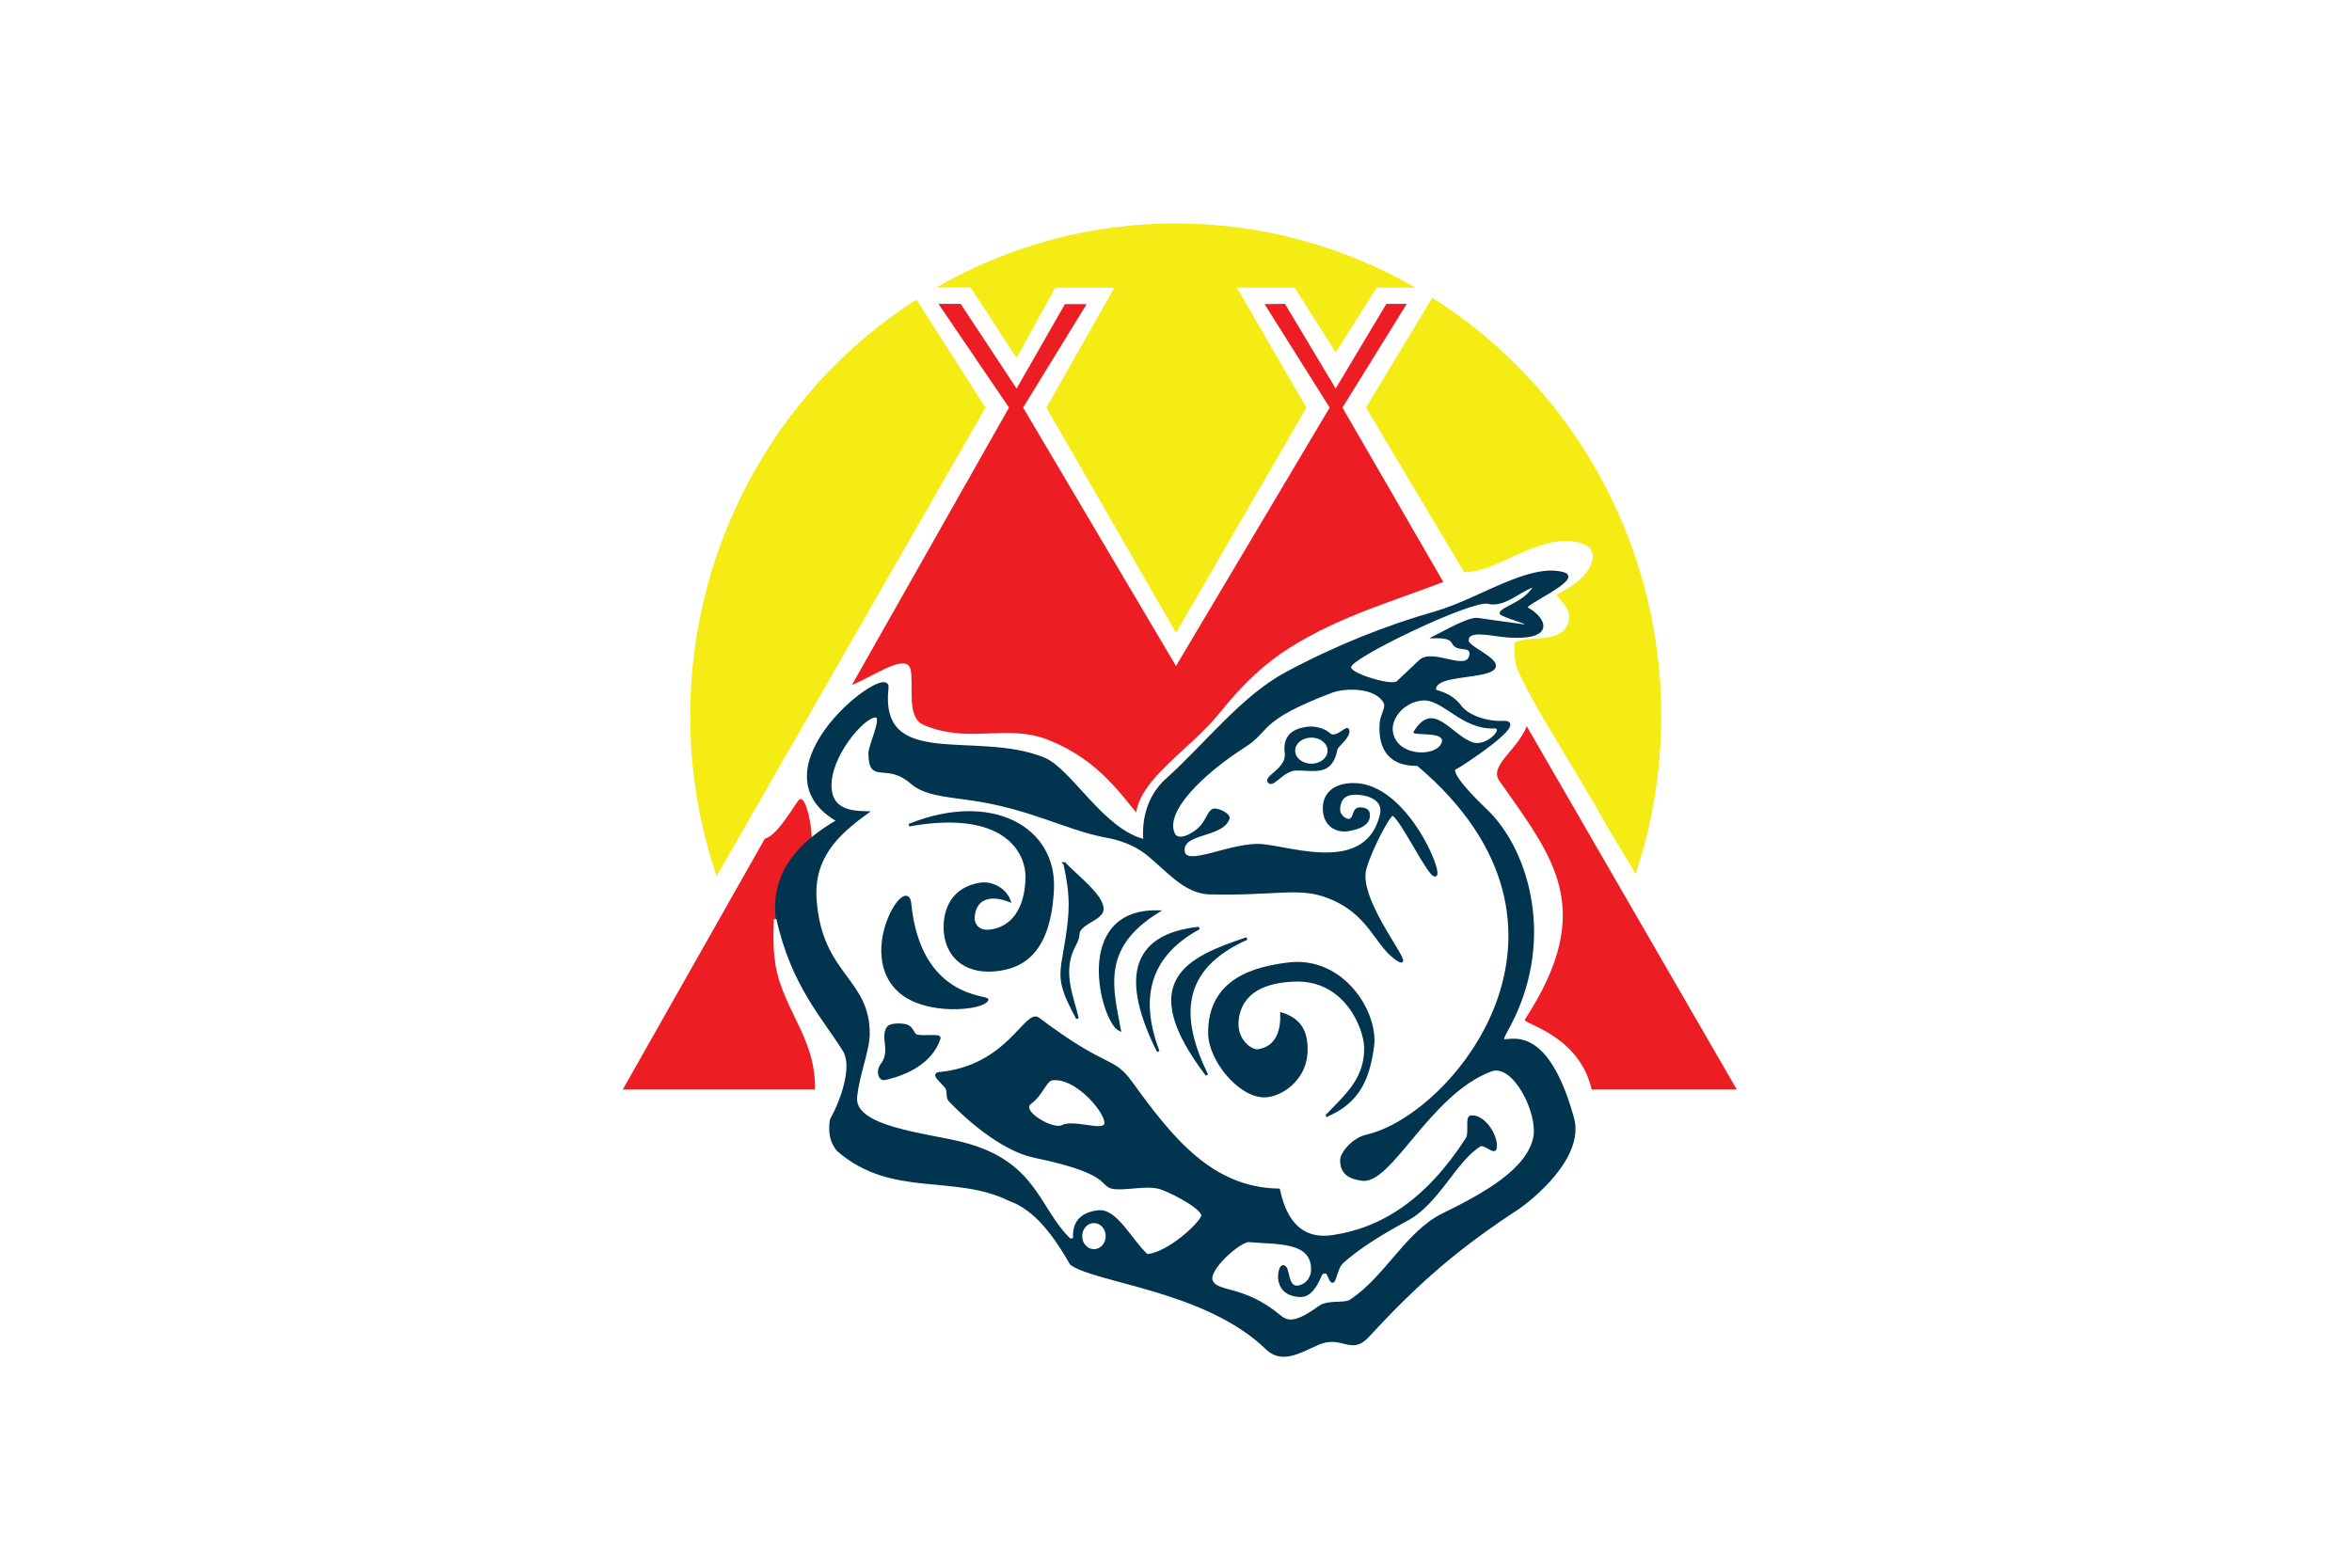
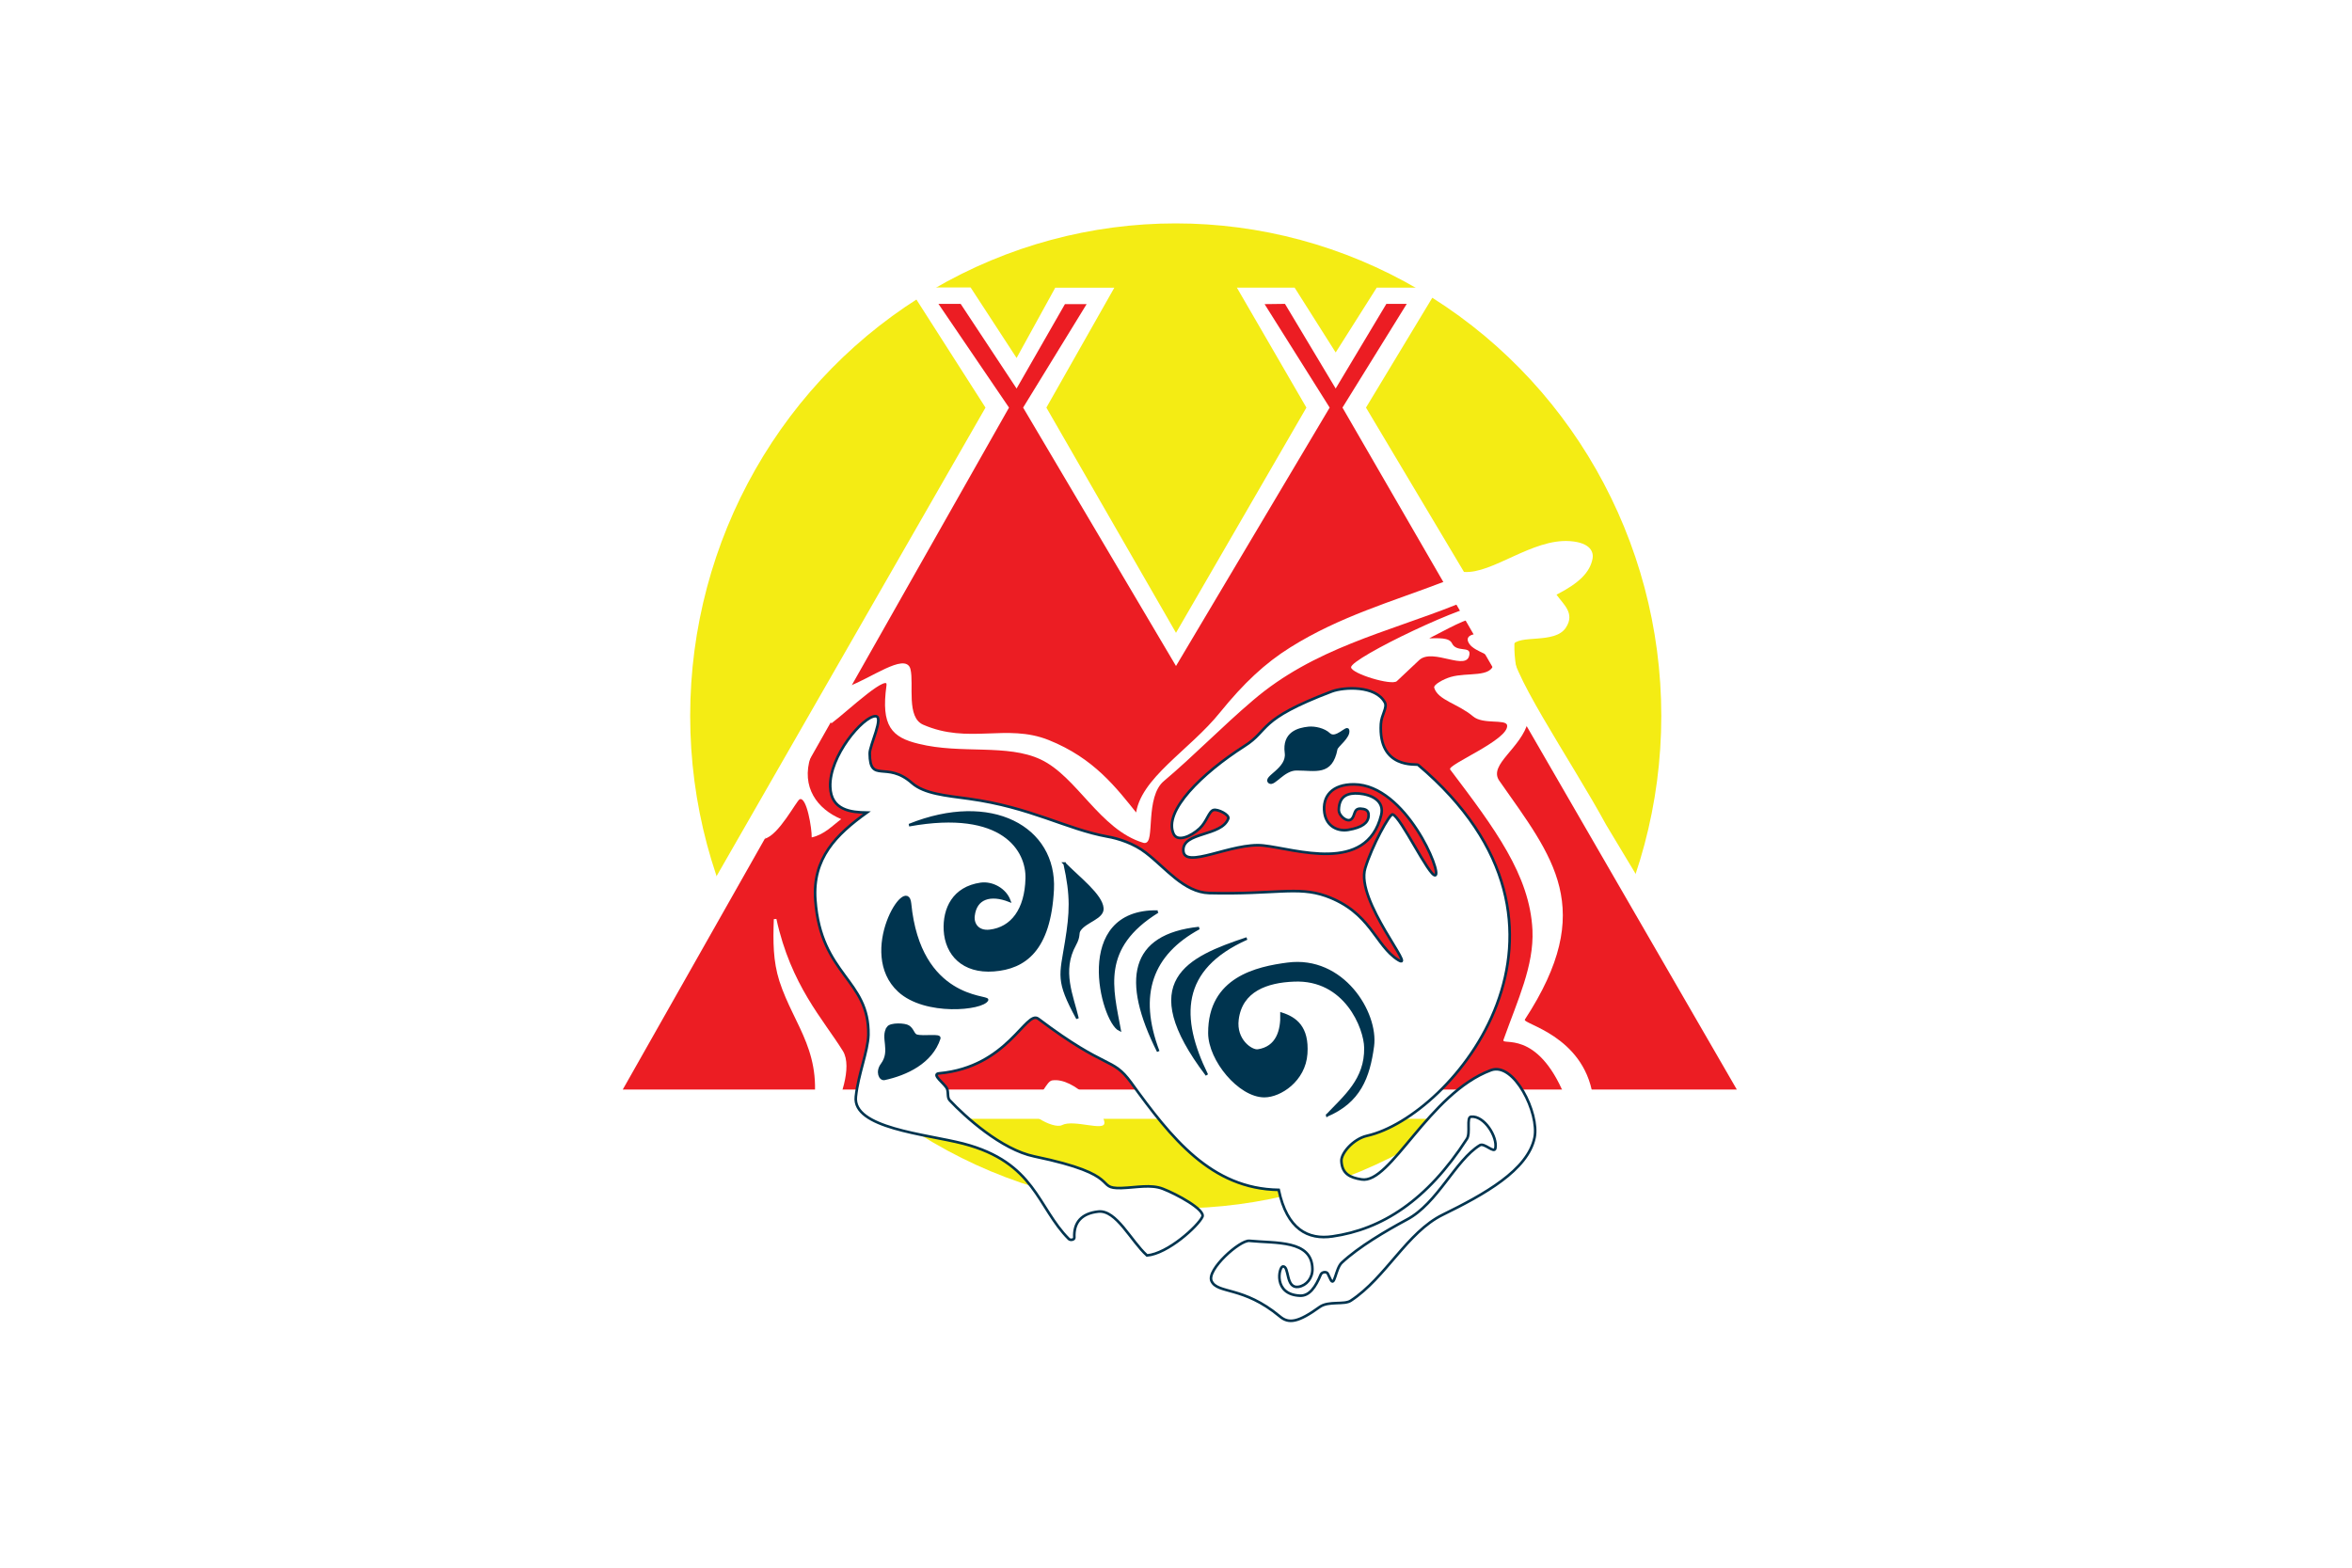
<svg xmlns="http://www.w3.org/2000/svg" xmlns:ns1="http://sodipodi.sourceforge.net/DTD/sodipodi-0.dtd" xmlns:ns2="http://www.inkscape.org/namespaces/inkscape" width="900" height="600" viewBox="0 0 9 6" version="1.1" id="svg12" ns1:docname="Altai Republic flag submission 11.svg" xml:space="preserve" ns2:version="1.2.1 (9c6d41e410, 2022-07-14)">
  <defs id="defs16" />
  <ns1:namedview id="namedview14" pagecolor="#ffffff" bordercolor="#000000" borderopacity="0.25" ns2:showpageshadow="2" ns2:pageopacity="0.0" ns2:pagecheckerboard="0" ns2:deskcolor="#d1d1d1" showgrid="false" ns2:zoom="0.70710678" ns2:cx="511.2382" ns2:cy="286.37825" ns2:window-width="1920" ns2:window-height="1001" ns2:window-x="-9" ns2:window-y="-9" ns2:window-maximized="1" ns2:current-layer="svg12" />
  <title id="title2">Flag of Ghana</title>
  <path fill="#006b3f" d="m0 0h9v6H0z" id="path4" style="fill:#ffffff" />
  <g id="g58067">
    <ellipse style="fill:#f4ec14;fill-opacity:1;stroke:none;stroke-width:0.011;stroke-dasharray:none;stroke-opacity:1;stop-color:#000000" id="path45496" cx="4.499" cy="2.74" rx="1.858" ry="1.885" />
    <g id="g54120" transform="translate(-0.105,0.41)">
      <path style="fill:#ffffff;fill-opacity:1;stroke:none;stroke-width:0.01;stroke-dasharray:none;stroke-opacity:1;stop-color:#000000" d="M 4.109,1.15 4.605,2.012 5.104,1.15 4.838,0.691 H 5.059 L 5.216,0.939 5.373,0.691 5.609,0.691 5.332,1.15 5.707,1.779 c 0.109,0.008 0.261,-0.128 0.405,-0.118 0.083,0.006 0.091,0.045 0.087,0.067 -0.01,0.053 -0.052,0.094 -0.138,0.138 0.026,0.037 0.072,0.071 0.036,0.126 -0.042,0.065 -0.181,0.024 -0.204,0.068 C 5.859,2.128 6.117,2.5 6.251,2.747 6.404,3.004 6.705,3.497 6.944,3.872 h -4.63 l 1.562,-2.722 -0.294,-0.46 0.237,6.557e-5 0.176,0.27 0.148,-0.269 0.226,8.144e-5 z" id="path31868" ns1:nodetypes="ccccccccccsscsscccccccccc" />
      <path style="fill:#ec1d23;fill-opacity:1;stroke:none;stroke-width:0.01;stroke-opacity:1;stop-color:#000000" d="m 3.696,0.753 h 0.085 L 3.995,1.077 4.18,0.754 h 0.083 L 4.02,1.15 4.605,2.139 5.193,1.15 4.944,0.754 5.022,0.753 5.216,1.077 5.41,0.753 5.488,0.753 5.242,1.15 6.751,3.76 H 2.488 L 3.966,1.15 Z" id="path2418" ns1:nodetypes="cccccccccccccccccc" />
    </g>
    <g id="g52360" transform="translate(-0.105,0.41)">
      <path style="fill:#ffffff;fill-opacity:1;stroke:none;stroke-width:0.01;stroke-dasharray:none;stroke-opacity:1;stop-color:#000000" d="m 5.901,2.034 c -0.075,-0.025 -0.212,-0.035 -0.173,0.021 0.022,0.032 0.098,0.042 0.093,0.074 -0.009,0.056 -0.1,0.033 -0.165,0.052 -0.027,0.008 -0.066,0.029 -0.063,0.041 0.014,0.048 0.091,0.061 0.149,0.11 0.038,0.032 0.126,0.009 0.13,0.034 0.008,0.055 -0.231,0.151 -0.218,0.169 0.17,0.225 0.305,0.404 0.315,0.615 0.006,0.136 -0.056,0.266 -0.111,0.42 -0.008,0.024 0.128,-0.043 0.234,0.213 H 6.2 C 6.163,3.552 5.929,3.509 5.94,3.492 6.218,3.066 6.047,2.871 5.842,2.578 5.799,2.516 5.927,2.454 5.953,2.35 5.936,2.244 5.892,2.148 5.901,2.034 Z" id="path51450" ns1:nodetypes="csssssssssccsscc" />
      <path style="fill:#ffffff;fill-opacity:1;stroke:none;stroke-width:0.01;stroke-dasharray:none;stroke-opacity:1;stop-color:#000000" d="m 3.211,2.795 c 0.001,-0.033 -0.019,-0.157 -0.046,-0.146 -0.012,0.005 -0.08,0.138 -0.134,0.151 C 3.094,2.653 3.104,2.622 3.207,2.486 3.169,2.603 3.233,2.687 3.324,2.725 3.29,2.75 3.26,2.784 3.211,2.795 Z" id="path39007" ns1:nodetypes="cscccc" />
      <path style="fill:#ffffff;fill-opacity:1;stroke:#ffffff;stroke-width:0.01;stroke-dasharray:none;stroke-opacity:1;stop-color:#000000" d="m 3.284,2.354 c 0.062,-0.046 0.227,-0.205 0.218,-0.139 -0.021,0.152 0.019,0.193 0.12,0.217 0.161,0.04 0.337,-0.001 0.467,0.06 0.141,0.066 0.228,0.27 0.393,0.319 0.039,0.011 -0.003,-0.173 0.074,-0.236 C 4.671,2.478 4.777,2.368 4.897,2.266 5.131,2.066 5.409,2.006 5.675,1.9 L 5.63,1.822 C 5.434,1.897 5.233,1.954 5.045,2.072 4.949,2.132 4.868,2.208 4.778,2.319 4.661,2.465 4.468,2.573 4.456,2.712 4.372,2.607 4.288,2.496 4.116,2.427 3.956,2.363 3.811,2.445 3.635,2.368 3.566,2.337 3.598,2.208 3.584,2.152 3.57,2.094 3.436,2.192 3.357,2.22 Z" id="path39735" ns1:nodetypes="cssssssccsscssscc" />
-       <path style="fill:#00344f;fill-opacity:1;stroke:#00344f;stroke-width:0.01;stroke-dasharray:none;stroke-opacity:1;stop-color:#000000" d="m 3.5,2.222 c 0.012,-0.103 -0.532,0.313 -0.188,0.509 -0.415,0.239 -0.2,0.55 0.018,0.899 0.032,0.1 -0.104,0.262 -0.018,0.362 0.205,0.179 0.445,0.085 0.657,0.19 0.098,0.035 0.17,0.132 0.235,0.245 0.095,0.069 0.518,0.099 0.749,0.324 0.057,0.055 0.125,0.013 0.192,-0.017 0.096,-0.044 0.128,0.042 0.195,-0.031 C 5.533,4.493 5.686,4.363 5.907,4.218 5.965,4.18 6.165,4.018 6.123,3.869 5.994,3.404 5.801,3.655 5.869,3.535 6.058,3.2 5.953,2.846 5.792,2.692 5.691,2.596 5.649,2.535 5.676,2.529 c 0.006,-0.001 0.286,-0.182 0.179,-0.175 -0.051,0.003 -0.13,-0.017 -0.163,-0.061 -0.039,-0.052 -0.096,-0.055 -0.097,-0.061 -0.004,-0.051 0.101,-0.049 0.179,-0.065 0.138,-0.029 -0.052,-0.091 -0.054,-0.124 -0.003,-0.051 0.096,-0.022 0.156,-0.018 0.183,0.012 0.139,-0.071 0.07,-0.107 C 5.922,1.905 6.159,1.806 6.088,1.785 5.958,1.748 5.766,1.886 5.6,1.934 5.408,1.989 5.217,2.065 5.027,2.167 4.858,2.258 4.721,2.438 4.57,2.574 4.501,2.636 4.478,2.724 4.485,2.807 4.325,2.77 4.201,2.535 4.099,2.494 3.841,2.388 3.464,2.546 3.5,2.222 Z" id="path47020" ns1:nodetypes="scccccssssssssssssssssssscss" />
      <path style="fill:#ffffff;stroke:#00344f;stroke-width:0.01;stroke-opacity:1;stop-color:#000000" d="M 4.494,4.395 C 4.432,4.339 4.377,4.22 4.308,4.227 c -0.064,0.007 -0.095,0.041 -0.092,0.1 3.817e-4,0.008 -0.015,0.011 -0.021,0.005 C 4.074,4.211 4.067,4.039 3.791,3.967 3.647,3.93 3.366,3.908 3.38,3.787 3.389,3.702 3.426,3.614 3.428,3.551 3.432,3.338 3.246,3.324 3.225,3.035 3.213,2.875 3.305,2.784 3.422,2.7 3.361,2.699 3.285,2.691 3.282,2.602 3.277,2.484 3.408,2.331 3.455,2.331 c 0.034,3.777e-4 -0.023,0.113 -0.022,0.143 0.001,0.117 0.064,0.026 0.162,0.113 0.047,0.041 0.129,0.048 0.217,0.06 0.239,0.033 0.372,0.116 0.531,0.145 0.041,0.007 0.101,0.026 0.147,0.062 0.076,0.058 0.145,0.151 0.242,0.154 0.251,0.006 0.338,-0.027 0.446,0.011 0.173,0.062 0.189,0.19 0.277,0.245 0.074,0.046 -0.164,-0.227 -0.126,-0.351 0.025,-0.084 0.094,-0.21 0.105,-0.206 0.032,0.01 0.139,0.238 0.163,0.233 0.028,-0.006 -0.113,-0.346 -0.31,-0.348 -0.085,-0.001 -0.123,0.046 -0.114,0.109 0.008,0.054 0.054,0.072 0.092,0.065 0.052,-0.009 0.075,-0.026 0.077,-0.053 0.002,-0.025 -0.017,-0.027 -0.031,-0.028 -0.028,-8.471e-4 -0.019,0.028 -0.036,0.041 -0.014,0.012 -0.048,-0.012 -0.047,-0.038 0.002,-0.053 0.035,-0.064 0.077,-0.061 0.047,0.004 0.099,0.027 0.085,0.083 -0.056,0.226 -0.329,0.129 -0.451,0.116 -0.119,-0.013 -0.303,0.094 -0.306,0.019 -0.003,-0.072 0.147,-0.053 0.172,-0.122 0.005,-0.015 -0.04,-0.037 -0.056,-0.033 -0.018,0.004 -0.026,0.045 -0.054,0.071 -0.034,0.031 -0.084,0.052 -0.099,0.021 C 4.555,2.695 4.705,2.549 4.866,2.446 4.966,2.383 4.912,2.346 5.202,2.236 5.249,2.219 5.368,2.213 5.404,2.278 c 0.011,0.02 -0.013,0.047 -0.015,0.083 -0.01,0.174 0.137,0.152 0.142,0.156 0.74,0.625 0.13,1.347 -0.195,1.42 -0.053,0.012 -0.101,0.068 -0.098,0.098 0.003,0.047 0.032,0.062 0.077,0.069 C 5.426,4.123 5.572,3.775 5.81,3.686 5.898,3.653 5.996,3.85 5.977,3.944 5.951,4.069 5.785,4.161 5.626,4.239 5.489,4.306 5.408,4.48 5.274,4.568 5.249,4.585 5.189,4.568 5.155,4.592 5.072,4.652 5.036,4.657 5.002,4.628 4.861,4.511 4.764,4.543 4.741,4.493 c -0.02,-0.043 0.109,-0.158 0.145,-0.154 0.101,0.01 0.239,-0.004 0.241,0.107 8.274e-4,0.036 -0.023,0.064 -0.053,0.069 -0.051,0.008 -0.034,-0.08 -0.06,-0.078 -0.015,9.867e-4 -0.039,0.108 0.066,0.112 0.036,0.001 0.059,-0.033 0.079,-0.081 0.005,-0.011 0.023,-0.012 0.027,-0.003 l 0.01,0.021 c 0.016,0.034 0.019,-0.04 0.043,-0.063 C 5.304,4.362 5.408,4.301 5.488,4.258 5.606,4.196 5.674,4.03 5.768,3.973 c 0.017,-0.01 0.055,0.033 0.059,0.012 0.009,-0.043 -0.042,-0.126 -0.093,-0.121 -0.019,0.002 -0.001,0.063 -0.016,0.085 C 5.565,4.186 5.392,4.295 5.204,4.322 5.11,4.336 5.03,4.295 4.998,4.144 4.74,4.14 4.587,3.946 4.433,3.733 4.36,3.633 4.343,3.689 4.078,3.489 4.031,3.454 3.962,3.674 3.699,3.698 c -0.033,0.003 0.022,0.04 0.03,0.059 0.006,0.015 -1.275e-4,0.033 0.01,0.044 0.058,0.062 0.198,0.189 0.324,0.215 0.348,0.072 0.226,0.124 0.333,0.121 0.058,-0.002 0.113,-0.015 0.159,0.003 0.052,0.02 0.163,0.08 0.151,0.107 C 4.689,4.283 4.574,4.388 4.494,4.395 Z" id="path4419" ns1:nodetypes="cssssssscsssssssssssssssssssssssssssssssssssssssssssssssssssssssssscssssssssssc" />
      <path style="fill:#00344f;fill-opacity:1;stroke:#00344f;stroke-width:0.01;stroke-opacity:1;stop-color:#000000" d="M 4.876,3.182 C 4.651,3.257 4.451,3.345 4.723,3.704 4.616,3.486 4.616,3.298 4.876,3.182 Z" id="path2927" ns1:nodetypes="ccc" />
      <path style="fill:#00344f;fill-opacity:1;stroke:#00344f;stroke-width:0.01;stroke-opacity:1;stop-color:#000000" d="M 4.693,3.142 C 4.432,3.17 4.4,3.34 4.537,3.614 4.454,3.396 4.511,3.241 4.693,3.142 Z" id="path2951" ns1:nodetypes="ccc" />
-       <path style="fill:#00344f;fill-opacity:1;stroke:#00344f;stroke-width:0.01;stroke-opacity:1;stop-color:#000000" d="M 4.535,3.079 C 4.21,3.073 4.322,3.498 4.389,3.531 4.36,3.374 4.312,3.217 4.535,3.079 Z" id="path2953" ns1:nodetypes="ccc" />
+       <path style="fill:#00344f;fill-opacity:1;stroke:#00344f;stroke-width:0.01;stroke-opacity:1;stop-color:#000000" d="M 4.535,3.079 C 4.21,3.073 4.322,3.498 4.389,3.531 4.36,3.374 4.312,3.217 4.535,3.079 " id="path2953" ns1:nodetypes="ccc" />
      <path style="fill:#00344f;fill-opacity:1;stroke:#00344f;stroke-width:0.01;stroke-opacity:1;stop-color:#000000" d="m 4.178,2.895 c 0.055,0.056 0.141,0.121 0.145,0.171 0.003,0.037 -0.064,0.049 -0.087,0.083 -0.01,0.015 0.001,0.021 -0.018,0.056 -0.056,0.101 -0.01,0.197 0.01,0.283 -0.08,-0.147 -0.064,-0.163 -0.043,-0.293 0.018,-0.111 0.022,-0.175 -0.006,-0.3 z" id="path2955" ns1:nodetypes="cssscsc" />
      <path style="fill:#00344f;fill-opacity:1;stroke:#00344f;stroke-width:0.01;stroke-opacity:1;stop-color:#000000" d="M 5.18,3.86 C 5.307,3.807 5.342,3.713 5.358,3.594 5.375,3.466 5.243,3.251 5.032,3.279 4.917,3.294 4.732,3.333 4.733,3.544 c 3.87e-4,0.103 0.115,0.241 0.21,0.241 0.06,1.977e-4 0.153,-0.06 0.16,-0.162 0.007,-0.102 -0.041,-0.136 -0.094,-0.153 0.002,0.064 -0.016,0.13 -0.091,0.141 -0.025,0.003 -0.088,-0.04 -0.078,-0.119 0.014,-0.112 0.113,-0.146 0.216,-0.15 0.198,-0.009 0.273,0.183 0.274,0.258 0.002,0.122 -0.078,0.186 -0.148,0.26 z" id="path2957" ns1:nodetypes="cssssscssssc" />
      <path style="fill:#00344f;fill-opacity:1;stroke:#00344f;stroke-width:0.01;stroke-opacity:1;stop-color:#000000" d="m 3.584,2.748 c 0.315,-0.127 0.561,0.01 0.549,0.247 -0.012,0.231 -0.107,0.299 -0.225,0.308 -0.118,0.009 -0.182,-0.061 -0.187,-0.153 -0.004,-0.082 0.033,-0.162 0.137,-0.177 0.044,-0.006 0.093,0.021 0.109,0.064 -0.072,-0.028 -0.129,-0.011 -0.137,0.058 -0.004,0.031 0.016,0.063 0.062,0.058 C 3.978,3.143 4.031,3.071 4.034,2.952 4.037,2.846 3.945,2.683 3.584,2.748 Z" id="path2959" ns1:nodetypes="csssscsssc" />
      <path style="fill:#00344f;fill-opacity:1;stroke:#00344f;stroke-width:0.01;stroke-opacity:1;stop-color:#000000" d="M 3.882,3.417 C 3.865,3.452 3.646,3.475 3.545,3.382 3.387,3.236 3.576,2.935 3.587,3.048 c 0.036,0.37 0.302,0.354 0.295,0.369 z" id="path2963" ns1:nodetypes="ssss" />
      <path style="fill:#00344f;fill-opacity:1;stroke:#00344f;stroke-width:0.01;stroke-opacity:1;stop-color:#000000" d="m 3.503,3.523 c 0.01,-0.015 0.065,-0.013 0.078,-0.004 0.017,0.011 0.018,0.031 0.031,0.035 0.028,0.008 0.092,-0.005 0.087,0.01 C 3.669,3.656 3.573,3.701 3.489,3.719 3.473,3.722 3.459,3.692 3.48,3.664 3.519,3.611 3.477,3.561 3.503,3.523 Z" id="path2965" ns1:nodetypes="sssssss" />
      <ellipse style="fill:#ffffff;stroke:none;stroke-width:0.011;stroke-opacity:1;stop-color:#000000" id="path14637" cx="4.291" cy="4.321" rx="0.045" ry="0.05" />
      <path style="fill:#ffffff;stroke:none;stroke-width:0.01;stroke-opacity:1;stop-color:#000000" d="M 4.05,3.815 C 4.095,3.782 4.109,3.729 4.131,3.725 4.216,3.712 4.33,3.842 4.331,3.887 4.333,3.922 4.214,3.873 4.169,3.896 4.135,3.914 4.013,3.842 4.05,3.815 Z" id="path14639" ns1:nodetypes="sssss" />
-       <path style="fill:#ffffff;stroke:none;stroke-width:0.01;stroke-opacity:1;stop-color:#000000" d="m 5.617,2.441 c 0.038,-0.058 -0.115,-0.031 -0.103,-0.05 0.075,-0.125 0.143,0.011 0.226,0.04 0.053,0.018 0.117,-0.055 0.084,-0.053 -0.126,0.006 -0.199,-0.114 -0.276,-0.107 -0.074,0.007 -0.121,0.072 -0.113,0.12 0.015,0.092 0.152,0.096 0.182,0.05 z" id="path17545" ns1:nodetypes="sssssss" />
      <path style="fill:#ffffff;stroke:none;stroke-width:0.01;stroke-opacity:1;stop-color:#000000" d="M 5.45,2.197 C 5.43,2.215 5.276,2.168 5.275,2.144 5.273,2.109 5.737,1.886 5.799,1.901 c 0.061,0.015 0.118,-0.043 0.17,-0.062 -0.042,0.063 -0.132,0.075 -0.125,0.101 0.003,0.011 0.125,0.044 0.088,0.039 L 5.76,1.955 c -0.036,-0.005 -0.124,0.047 -0.186,0.078 0.034,-2.25e-5 0.076,-0.004 0.087,0.019 0.017,0.036 0.07,0.01 0.067,0.041 -0.006,0.071 -0.139,-0.025 -0.192,0.023 z" id="path17547" ns1:nodetypes="ssscssscssss" />
      <path style="fill:#00344f;fill-opacity:1;stroke:#00344f;stroke-width:0.01;stroke-opacity:1;stop-color:#000000" d="m 4.963,2.584 c 0.017,0.012 0.053,-0.05 0.103,-0.05 0.073,-2.734e-4 0.133,0.022 0.152,-0.077 0.002,-0.013 0.052,-0.047 0.045,-0.073 -0.004,-0.015 -0.046,0.04 -0.072,0.016 -0.02,-0.019 -0.055,-0.026 -0.078,-0.024 -0.041,0.004 -0.097,0.02 -0.087,0.095 0.009,0.064 -0.088,0.094 -0.063,0.113 z" id="path18275" ns1:nodetypes="ssssssss" />
-       <ellipse style="fill:#ffffff;stroke:none;stroke-width:0.01;stroke-dasharray:none;stroke-opacity:1;stop-color:#000000" id="path19729" cx="5.123" cy="2.463" rx="0.062" ry="0.05" />
      <path style="fill:#ffffff;fill-opacity:1;stroke:#ffffff;stroke-width:0.01;stroke-dasharray:none;stroke-opacity:1;stop-color:#000000" d="M 3.278,3.869 C 3.316,3.801 3.362,3.673 3.326,3.615 3.251,3.494 3.127,3.364 3.071,3.108 c -0.003,0.086 -0.003,0.159 0.021,0.235 0.057,0.176 0.176,0.277 0.124,0.528 z" id="path38117" ns1:nodetypes="cscscc" />
    </g>
  </g>
</svg>